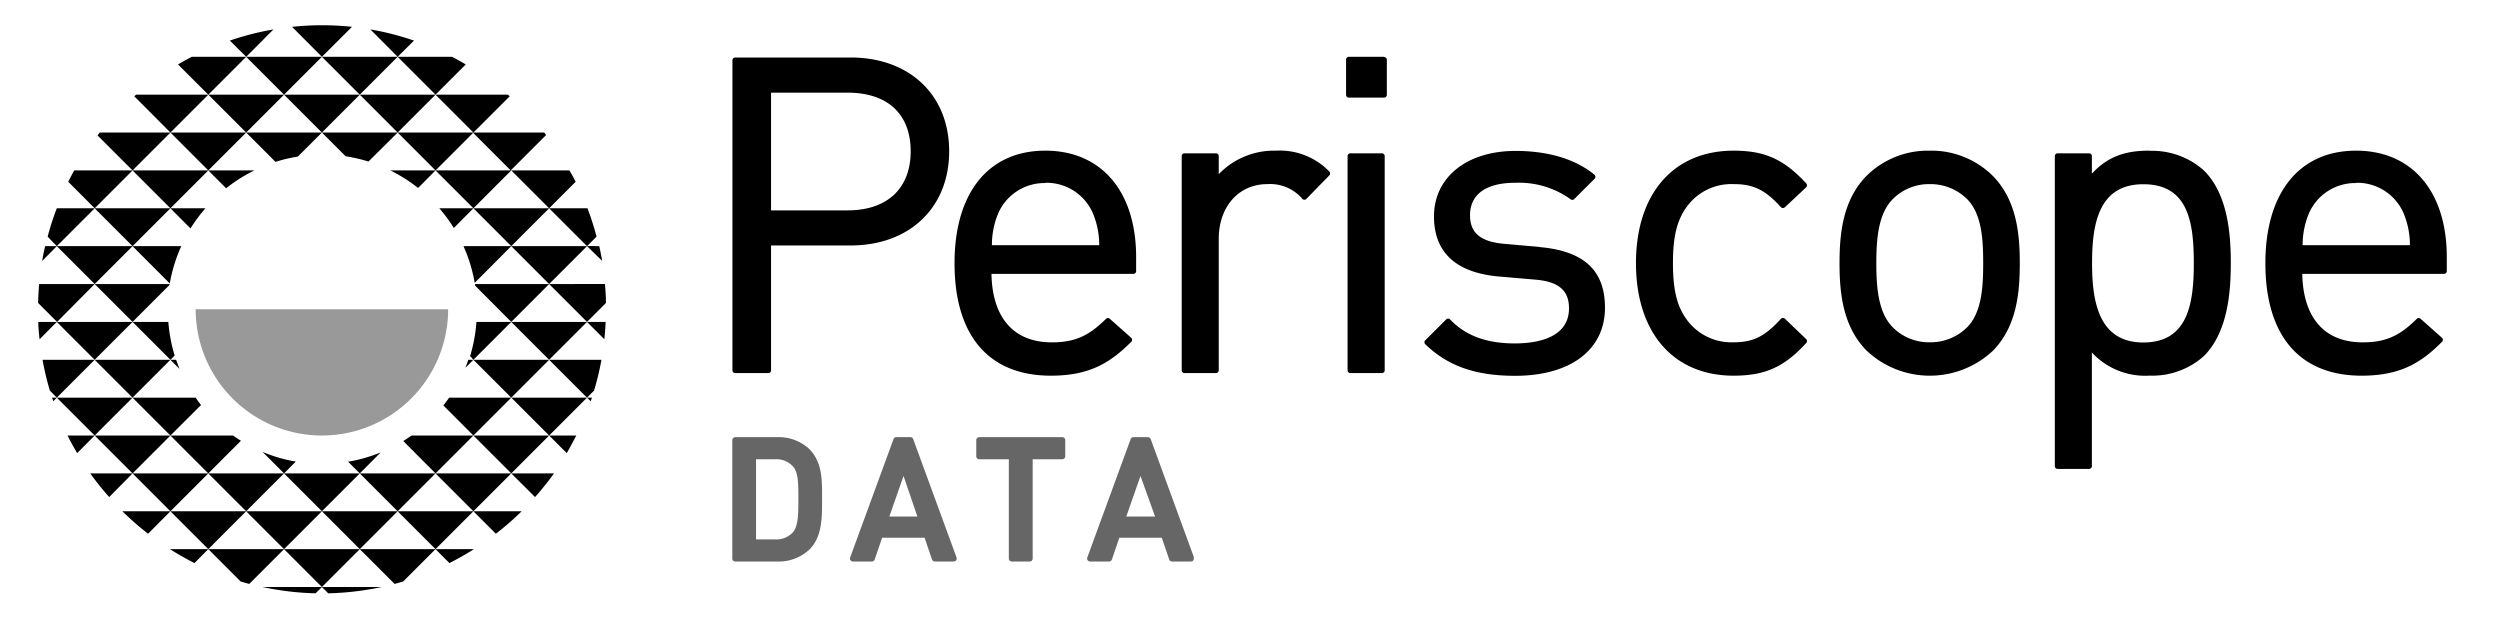
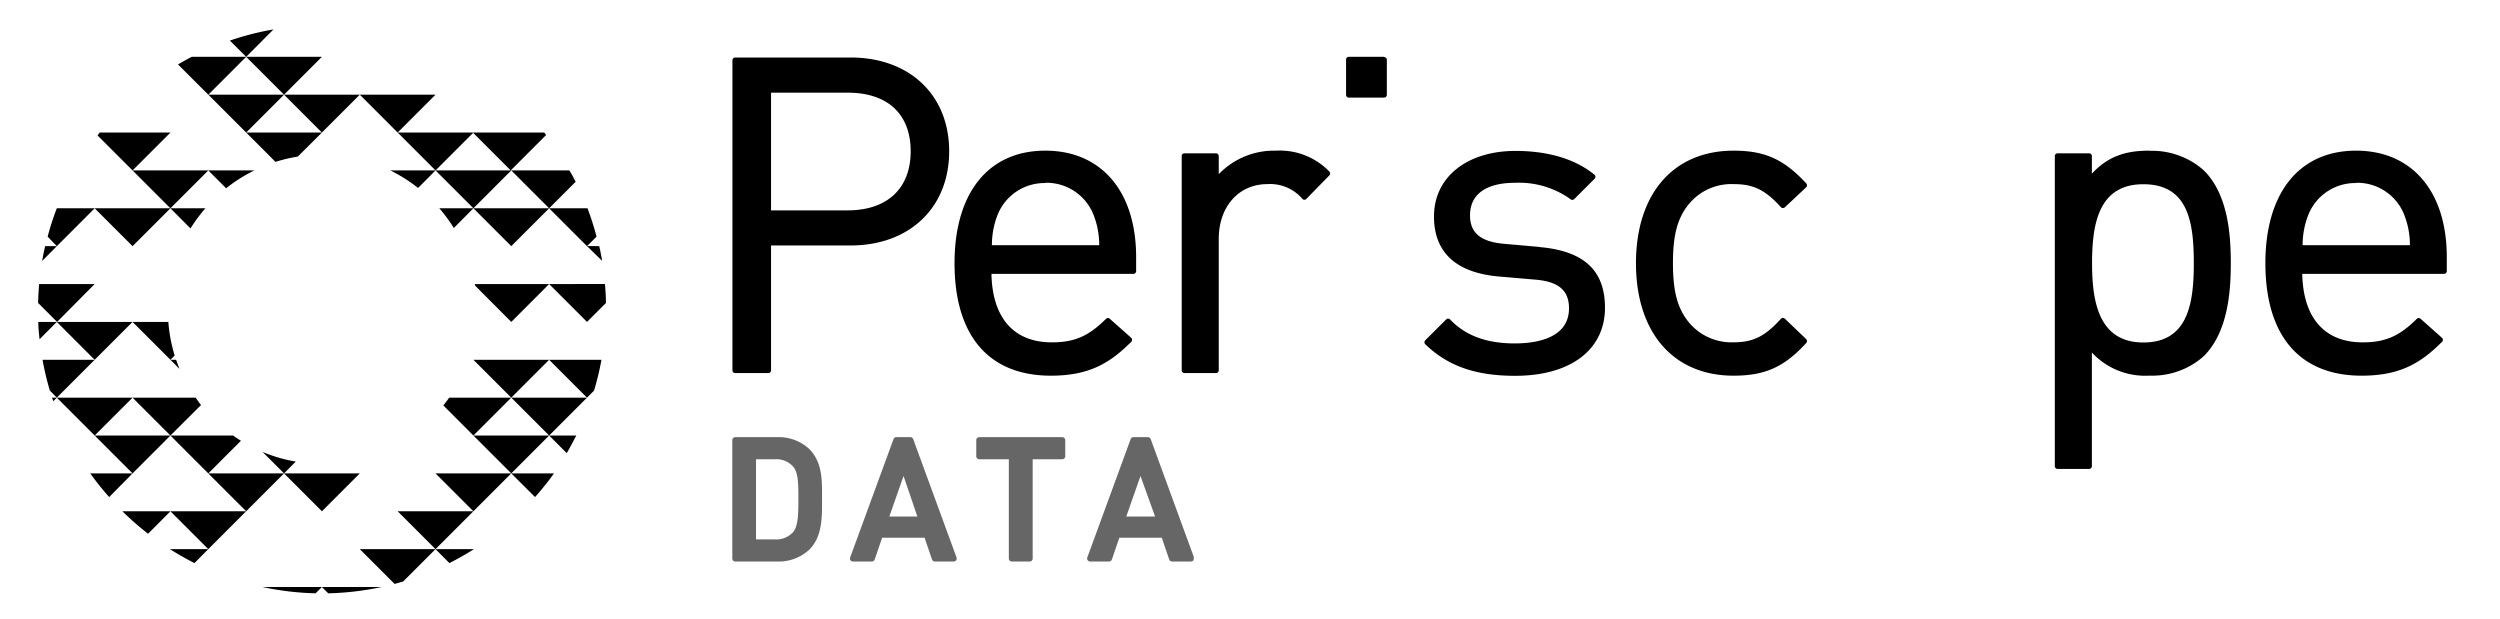
<svg xmlns="http://www.w3.org/2000/svg" id="Layer_1" data-name="Layer 1" width="396.08" height="98" viewBox="0 0 396.08 98">
  <defs>
    <style>
      .cls-1 {
        fill: none;
      }

      .cls-2 {
        clip-path: url(#clip-path);
      }

      .cls-3 {
        opacity: 0.6;
      }

      .cls-4 {
        clip-path: url(#clip-path-3);
      }

      .cls-5 {
        opacity: 0.4;
      }

      .cls-6 {
        clip-path: url(#clip-path-4);
      }
    </style>
    <clipPath id="clip-path">
      <rect class="cls-1" width="396.08" height="98" />
    </clipPath>
    <clipPath id="clip-path-3">
      <rect class="cls-1" x="116.02" y="69.26" width="73.19" height="19.7" />
    </clipPath>
    <clipPath id="clip-path-4">
-       <rect class="cls-1" x="31.02" y="49" width="40" height="20" />
-     </clipPath>
+       </clipPath>
  </defs>
  <title>pd-logo-black-2015</title>
  <g class="cls-2">
    <g class="cls-2">
      <path d="M134.76,9.11H116.48a.44.44,0,0,0-.44.44V58.67a.44.44,0,0,0,.44.44h5.25a.44.44,0,0,0,.43-.44V38.89h12.6c9.34,0,15.62-6,15.62-14.92S144.1,9.11,134.76,9.11m-12.6,5.57h12.12c6.34,0,10,3.38,10,9.29s-3.73,9.36-10,9.36H122.16Z" />
      <path d="M165.6,23.87c-9,0-14.37,6.67-14.37,17.83,0,11.49,5.42,17.82,15.27,17.82,6.13,0,9.41-2.05,12.73-5.37a.46.46,0,0,0,.13-.32.48.48,0,0,0-.15-.32l-3.38-3a.43.43,0,0,0-.6,0c-2.76,2.75-5,3.73-8.59,3.73-6,0-9.43-3.85-9.56-10.85h22.46A.44.44,0,0,0,180,43V40.73c0-10.4-5.51-16.86-14.38-16.86m0,5.09a8,8,0,0,1,7.53,4.83,12.93,12.93,0,0,1,1,5.06h-17a13,13,0,0,1,1-5.05A8,8,0,0,1,165.6,29" />
      <path d="M202.17,23.87a12.18,12.18,0,0,0-9.08,3.72V24.73a.44.44,0,0,0-.44-.44h-5a.43.43,0,0,0-.43.44V58.67a.44.44,0,0,0,.43.44h5a.44.44,0,0,0,.44-.44V37.84c0-5.11,3.17-8.67,7.7-8.67a6.72,6.72,0,0,1,5.56,2.35.43.43,0,0,0,.3.13h0a.46.46,0,0,0,.31-.13l3.65-3.73a.43.43,0,0,0,0-.61,10.91,10.91,0,0,0-8.45-3.31" />
-       <path d="M218.94,24.29h-5a.44.44,0,0,0-.44.44V58.67a.44.44,0,0,0,.44.44h5a.44.44,0,0,0,.44-.44V24.73a.44.44,0,0,0-.44-.44" />
      <path d="M219.28,9h-5.59a.44.44,0,0,0-.43.44v5.59a.43.43,0,0,0,.43.43h5.59a.44.44,0,0,0,.44-.43V9.48a.44.44,0,0,0-.44-.44" />
      <path d="M243.88,39.12l-5.45-.48c-3.83-.31-5.53-1.71-5.53-4.53,0-3.32,2.54-5.15,7.15-5.15a14,14,0,0,1,8.77,2.6.43.43,0,0,0,.57,0l3.25-3.24a.51.51,0,0,0,.13-.33.44.44,0,0,0-.17-.32c-3-2.46-7.32-3.76-12.48-3.76-7.73,0-12.93,4.17-12.93,10.38,0,5.75,3.55,9,10.54,9.54l5.59.48c3.64.32,5.26,1.72,5.26,4.54,0,4.84-5.39,5.56-8.6,5.56-4.46,0-7.81-1.24-10.24-3.8a.43.43,0,0,0-.62,0l-3.32,3.31a.39.39,0,0,0-.12.31.44.44,0,0,0,.13.31c3.61,3.48,8,5,14.24,5,8.78,0,14.23-4.13,14.23-10.78,0-5.9-3.3-9-10.4-9.62" />
      <path d="M282.78,50.49a.45.45,0,0,0-.32-.12.47.47,0,0,0-.31.14c-2.51,2.78-4.39,3.72-7.47,3.72a8.76,8.76,0,0,1-7.51-3.68c-1.5-2.1-2.12-4.66-2.12-8.85s.62-6.75,2.13-8.86a8.74,8.74,0,0,1,7.5-3.67c3.13,0,5,.92,7.47,3.65a.45.45,0,0,0,.31.14.49.49,0,0,0,.32-.12l3.38-3.17a.45.45,0,0,0,0-.62c-3.54-3.82-6.55-5.18-11.5-5.18-9.54,0-15.47,6.83-15.47,17.83s5.93,17.82,15.47,17.82c4.95,0,8-1.35,11.5-5.17a.45.45,0,0,0,0-.62Z" />
-       <path d="M305.71,23.87a13.81,13.81,0,0,0-10,4c-3.76,3.83-4.27,9.14-4.27,13.83s.51,10,4.27,13.83a14.61,14.61,0,0,0,20.07,0h0C319.51,51.7,320,46.39,320,41.7s-.51-10-4.27-13.83a13.82,13.82,0,0,0-10-4m-5.83,7.65a8.08,8.08,0,0,1,5.83-2.35,8.24,8.24,0,0,1,5.9,2.35c2.37,2.37,2.57,6.5,2.57,10.18s-.2,7.81-2.57,10.18a8.24,8.24,0,0,1-5.9,2.35,8.08,8.08,0,0,1-5.83-2.35c-2.31-2.31-2.63-6.26-2.63-10.18s.32-7.87,2.63-10.18" />
      <path d="M340.57,23.87c-3,0-6.25.47-9.15,3.65V24.73a.43.43,0,0,0-.43-.44h-5a.44.44,0,0,0-.44.44V73.85a.44.44,0,0,0,.44.44h5a.44.44,0,0,0,.43-.44v-18a11.5,11.5,0,0,0,9.15,3.66,12.27,12.27,0,0,0,8.59-3.09c3.83-3.83,4.27-10.24,4.27-14.73S353,30.79,349.16,27a12.27,12.27,0,0,0-8.59-3.1m7,17.83c0,6.51-1,12.53-8,12.53s-8.12-6.33-8.12-12.53,1-12.54,8.12-12.54,8,6,8,12.54" />
      <path d="M373.28,23.87c-9,0-14.37,6.67-14.37,17.83,0,11.49,5.42,17.82,15.26,17.82,6.13,0,9.42-2.05,12.73-5.37a.42.42,0,0,0,.13-.32.44.44,0,0,0-.15-.32l-3.38-3a.43.43,0,0,0-.6,0c-2.75,2.75-5,3.73-8.59,3.73-6,0-9.42-3.85-9.56-10.85h22.46a.44.44,0,0,0,.44-.44V40.73c0-10.4-5.51-16.86-14.37-16.86m0,5.09a8,8,0,0,1,7.53,4.83,13.12,13.12,0,0,1,1,5.06h-17a13,13,0,0,1,1-5.05A8,8,0,0,1,373.28,29" />
      <g class="cls-3">
        <g class="cls-4">
          <path d="M128.24,71.16a7.12,7.12,0,0,0-5.17-1.9h-6.58a.47.47,0,0,0-.47.47V88.49a.47.47,0,0,0,.47.47h6.58a7.12,7.12,0,0,0,5.17-1.9c2-2,2-5,2-7.61v-.94c0-2.6,0-5.29-2-7.35m-2.63,13.19a3.58,3.58,0,0,1-2.83,1.11h-3V72.76h3a3.58,3.58,0,0,1,2.83,1.11c.84.92.88,2.54.88,5.11,0,2.26,0,4.4-.88,5.37" />
          <path d="M144.68,69.57a.47.47,0,0,0-.44-.31H142a.45.45,0,0,0-.44.31l-6.87,18.76a.44.44,0,0,0,.05.43.49.49,0,0,0,.39.2h3a.47.47,0,0,0,.45-.32l1.18-3.45h6.72l1.18,3.45a.48.48,0,0,0,.45.32h3a.48.48,0,0,0,.38-.2.47.47,0,0,0,.06-.43ZM140.9,81.83l2.25-6.42,2.19,6.42Z" />
          <path d="M168.3,69.26H155.14a.47.47,0,0,0-.47.47v2.56a.47.47,0,0,0,.47.47h4.69V88.49a.47.47,0,0,0,.47.47h2.84a.47.47,0,0,0,.47-.47V72.76h4.69a.47.47,0,0,0,.47-.47V69.73a.47.47,0,0,0-.47-.47" />
          <path d="M189.17,88.33l-6.86-18.76a.48.48,0,0,0-.45-.31h-2.28a.48.48,0,0,0-.45.31l-6.87,18.76a.47.47,0,0,0,.06.43.49.49,0,0,0,.39.2h3a.48.48,0,0,0,.45-.32l1.18-3.45h6.72l1.18,3.45a.48.48,0,0,0,.45.32h3a.49.49,0,0,0,.39-.2.44.44,0,0,0,0-.43m-10.64-6.5,2.25-6.42L183,81.83Z" />
        </g>
      </g>
      <path d="M33,15l-4.8-4.79c.72-.43,1.45-.83,2.19-1.21H39Zm6-6,6,6,6-6Zm4.33-4.34a44.3,44.3,0,0,0-6.91,1.77L39,9ZM45,15H33l6,6ZM51,21H39l4.65,4.65a23,23,0,0,1,3.53-.84ZM27,21H15.8l-.35.45L21,27ZM87,33l6,6,1.51-1.51A45.21,45.21,0,0,0,93.08,33Zm0,0H75l6,6ZM15,57H6.74A43.87,43.87,0,0,0,7.9,61.88L9,63Zm78,6H81l6,6Zm-6,6,2.79,2.79c.54-.91,1-1.84,1.52-2.79ZM75,69l6,6,6-6Zm0,12H63l6,6Z" />
-       <path d="M51,9H63l-6,6L51,9ZM63,9l6,6,4.79-4.79c-.71-.43-1.44-.83-2.18-1.21ZM55.77,4.25a45.25,45.25,0,0,0-9.5,0L51,9Zm9.82,2.18a44.3,44.3,0,0,0-6.91-1.77L63,9ZM75,21l5.75-5.75L80.48,15H69ZM33,15H21.56l-.29.25L27,21ZM21,27H11.76c-.33.59-.64,1.19-.95,1.8L15,33Zm30-6,3.76,3.76a25.39,25.39,0,0,1,3.62.83L63,21H51ZM39,21H27l6,6,6-6h0ZM73.43,39a24.32,24.32,0,0,1,1.78,5.81L81,39H73.43ZM87,45l6-6H81ZM9,39l6,6,6-6H9Zm12,0,5.9,5.91A24.11,24.11,0,0,1,28.72,39ZM75,57h-.8c-.14.43-.3.85-.47,1.27ZM15,57l6,6,6-6Zm72,0,6-6H81Zm8.75-3.25c.09-.91.16-1.83.2-2.75H93ZM75,57l6-6H75.48a24.22,24.22,0,0,1-1,5.41ZM15,45l6,6,5.86-5.86,0-.14ZM93.59,63.57c.07-.19.13-.38.19-.57H93ZM57,75l6,6,6-6ZM21,75l6,6,6-6ZM57,87H45l6,6ZM33,87l5.12,5.12c.45.14.91.27,1.37.39L45,87ZM63.89,69.87,69,75l6-6H65.2c-.43.3-.86.6-1.31.87M57,75l3.32-3.33a23.62,23.62,0,0,1-5.17,1.48ZM10.71,69c.47,1,1,1.88,1.51,2.79L15,69ZM63,81H51l6,6Zm15.56,3.56A45.88,45.88,0,0,0,82.65,81H75ZM39,81l6,6,6-6Z" />
      <path d="M51,21l-6-6H57Zm18-6H57l6,6ZM87,33l4.2-4.2c-.3-.61-.62-1.21-1-1.8H81ZM69,27H61.84a24.75,24.75,0,0,1,4.4,2.78Zm0,0,6,6,6-6ZM33,27l2.83,2.83A24,24,0,0,1,40.3,27ZM21,27l6,6,6-6Zm53.91-6h0l6,6,5.61-5.61L86.23,21ZM63,21l6,6,6-6H63Zm32.4,20.33c-.13-.79-.29-1.57-.46-2.34H93ZM9,39H7.15c-.18.77-.34,1.55-.47,2.34Zm66-6H69.6a24.11,24.11,0,0,1,2.3,3.12ZM15,33H9a42.74,42.74,0,0,0-1.45,4.49L9,39Zm17.52,0H27l3.18,3.19A25.38,25.38,0,0,1,32.54,33M27,33H15l6,6ZM93,63l1.12-1.12A43.85,43.85,0,0,0,95.29,57H87ZM75,57l6,6,6-6ZM27,57l1.45,1.46c-.2-.48-.38-1-.55-1.46Zm-6-6,6,6,.67-.68a24.56,24.56,0,0,1-1-5.32Zm0,0H9l6,6ZM6.07,51c0,.92.1,1.84.2,2.75L9,51ZM81,51l6-6H75.24a2.56,2.56,0,0,1,.05.27Zm12,0,3-3c0-1-.07-2-.16-3H87ZM15,45H6.2c-.08,1-.14,2-.16,3l3,3ZM75,69l6-6H71.16c-.29.42-.6.83-.92,1.23ZM31.85,64.17Q31.4,63.6,31,63H21l6,6ZM21,63H9l6,6,6-6ZM9,63H8.25l.19.57ZM84.77,78.75a46.42,46.42,0,0,0,3-3.75H81ZM45,75l6,6,6-6H45Zm24,0,6,6,6-6H69ZM33,75l6,6,6-6ZM21,75H14.3a44.42,44.42,0,0,0,3,3.75L21,75ZM57,87l5.51,5.51c.46-.12.91-.26,1.37-.39L69,87Zm14.2,2.21c1.34-.68,2.63-1.41,3.89-2.21H69ZM26.93,87c1.25.8,2.55,1.53,3.88,2.21L33,87ZM45,75l1.86-1.87a23.94,23.94,0,0,1-5.26-1.53ZM27,69h0l6,6,5.17-5.17c-.42-.27-.84-.54-1.24-.83ZM15,69h0l6,6,6-6ZM33,87l6-6H27ZM19.39,81a44.51,44.51,0,0,0,4.07,3.56L27,81ZM52,94a45.4,45.4,0,0,0,8.47-1H51ZM41.58,93A45.19,45.19,0,0,0,50,94l1-1Z" />
      <g class="cls-5">
        <g class="cls-6">
          <path d="M31,49a20,20,0,1,0,40,0Z" />
        </g>
      </g>
    </g>
  </g>
</svg>